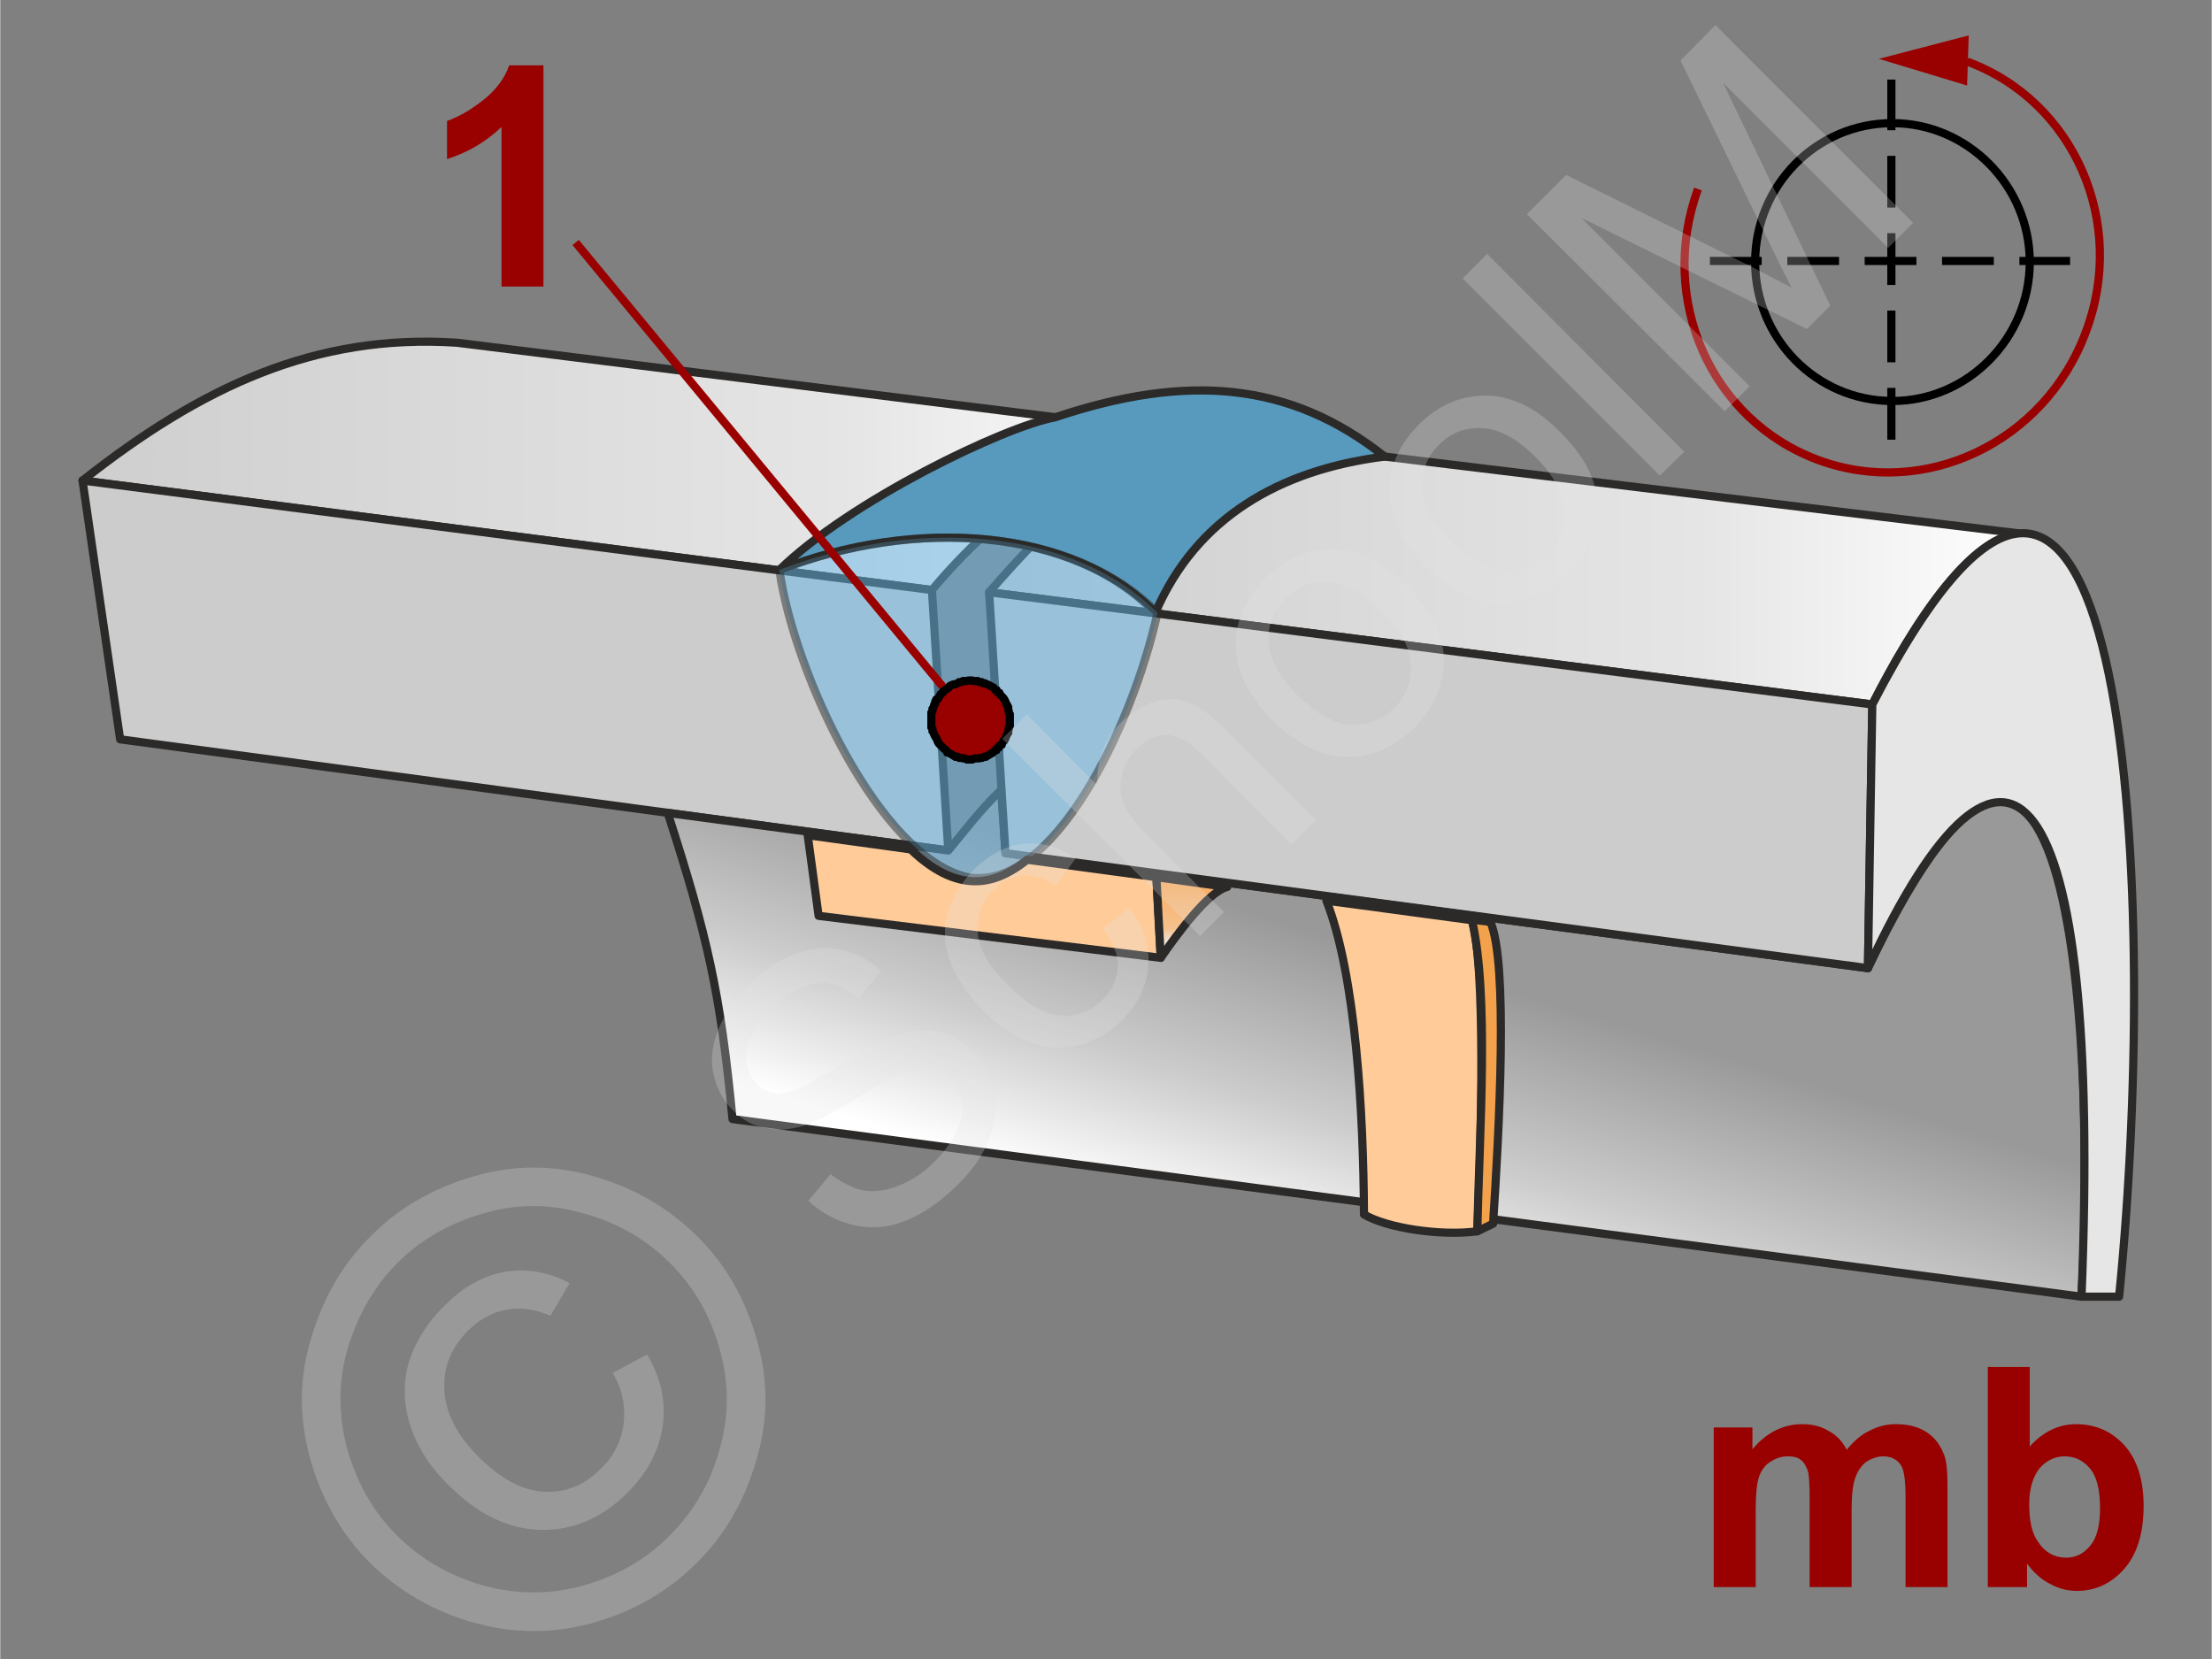
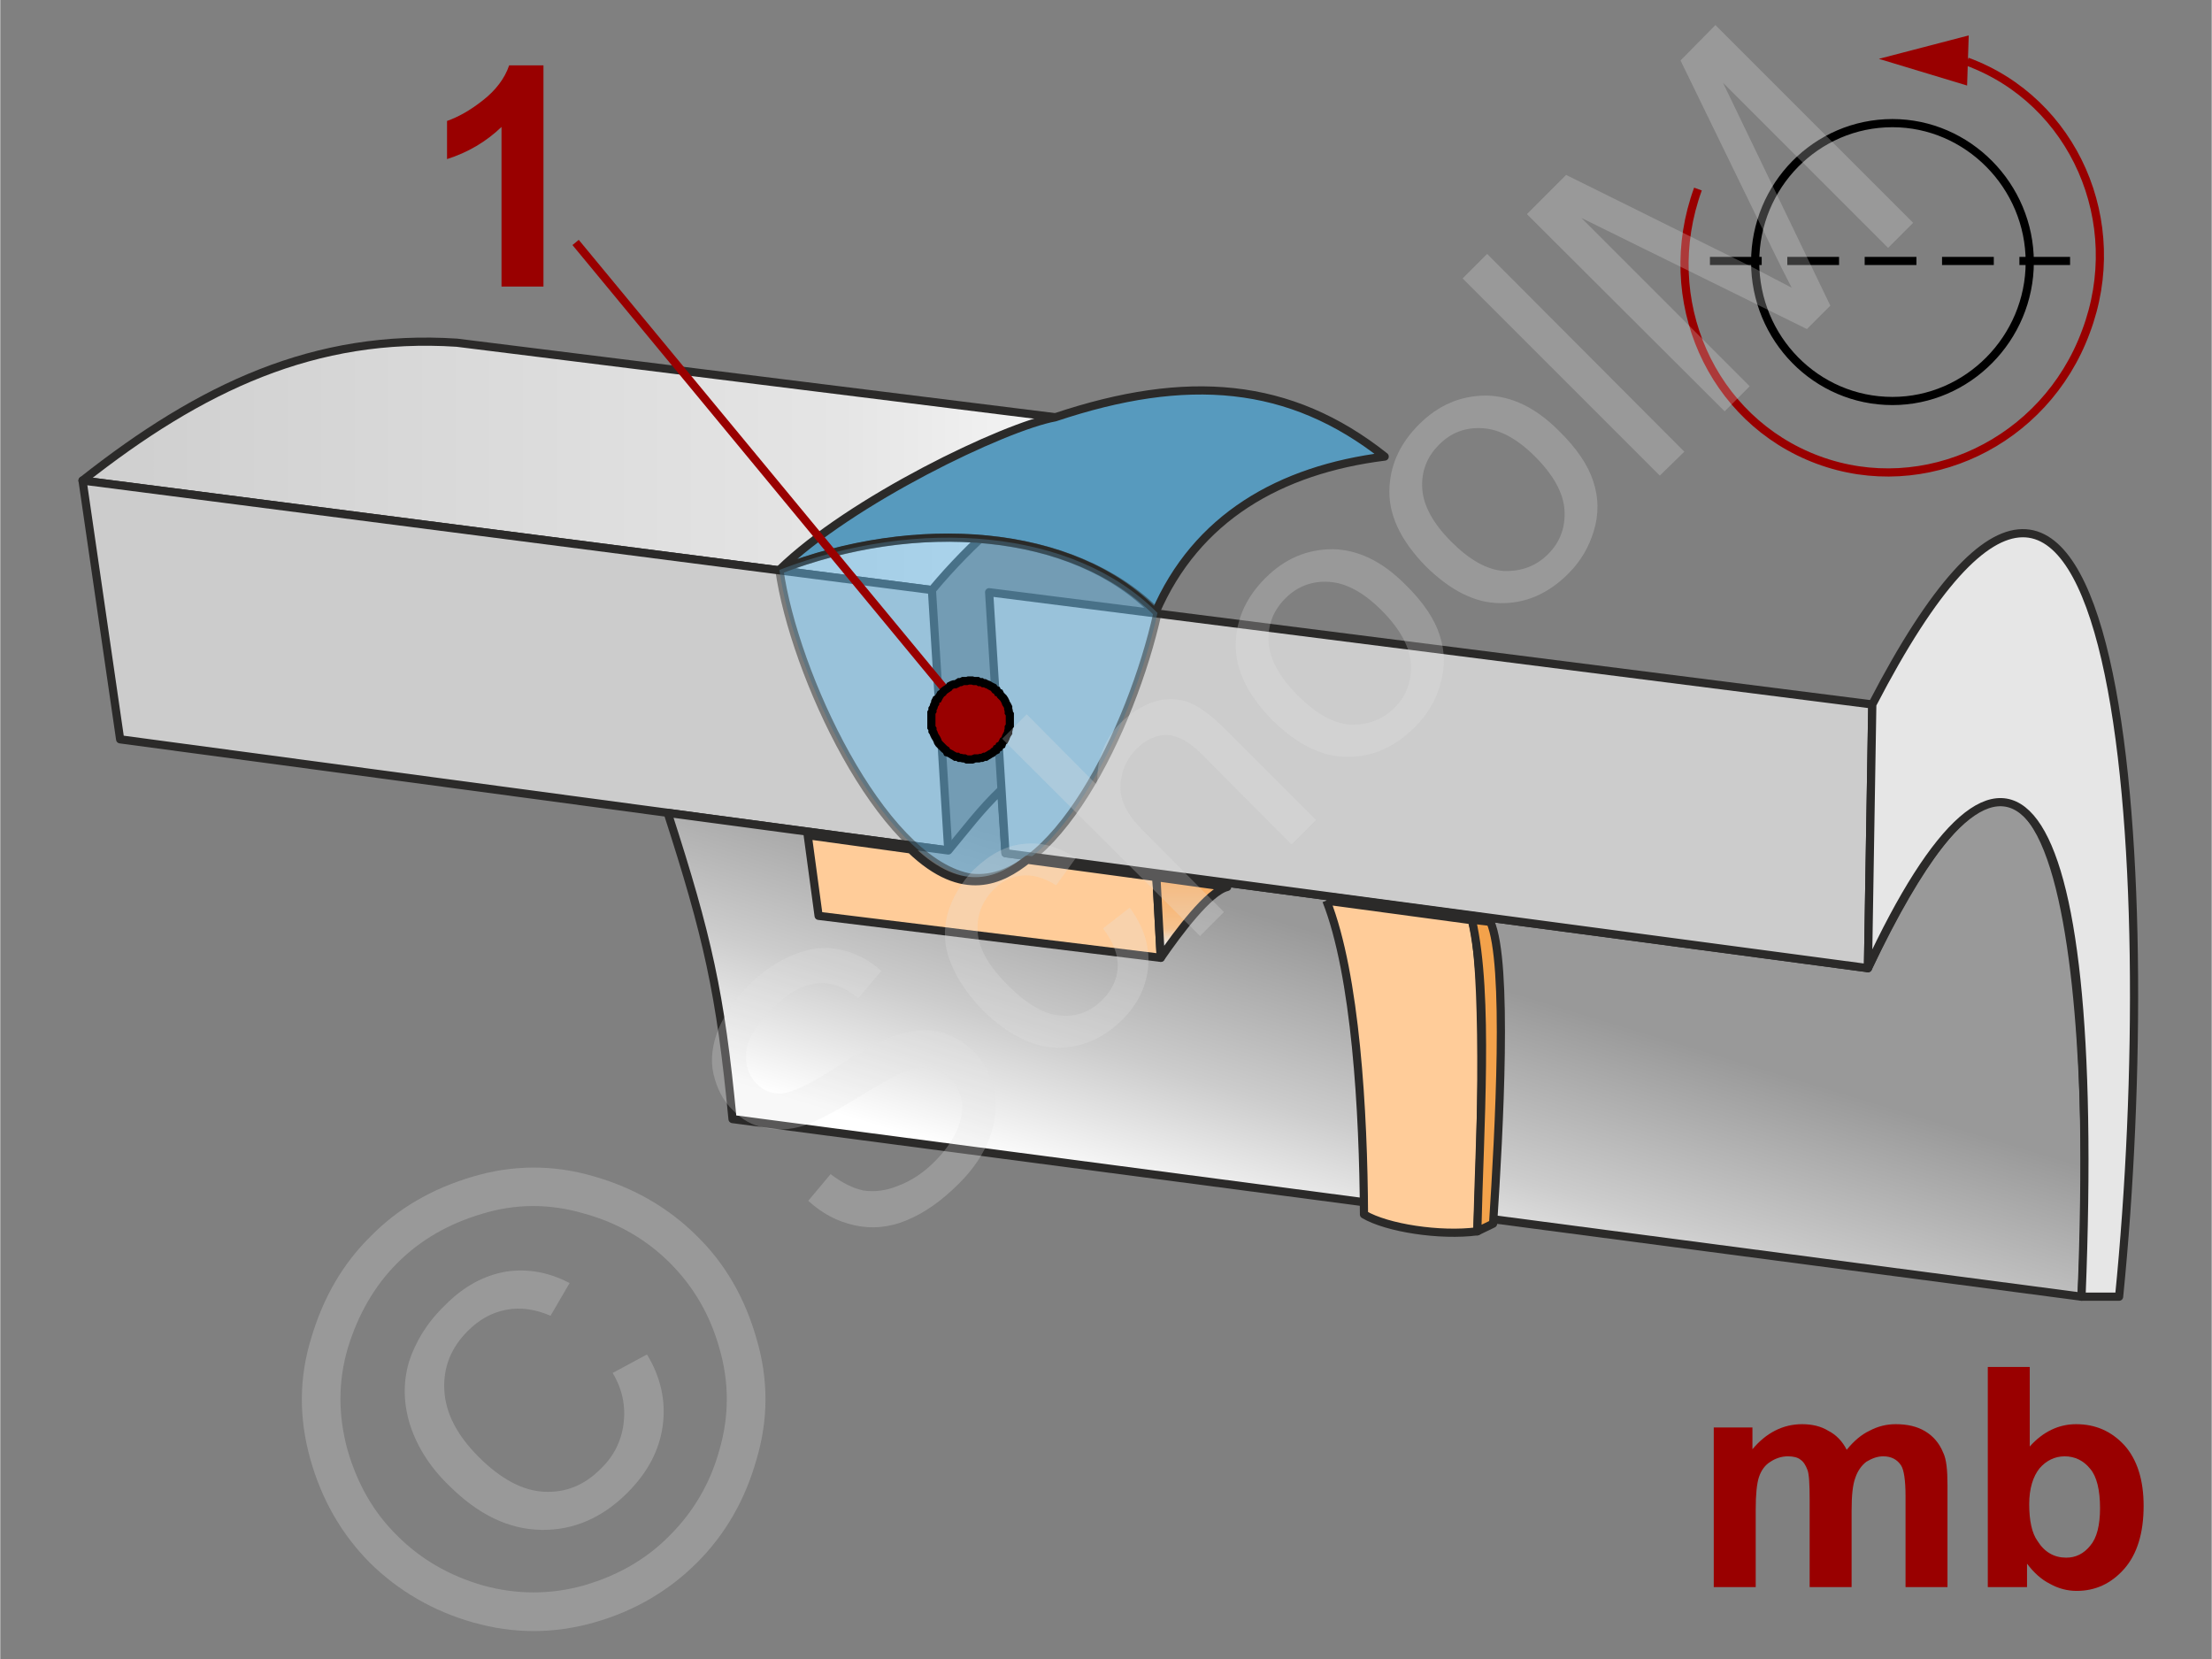
<svg xmlns="http://www.w3.org/2000/svg" xmlns:xlink="http://www.w3.org/1999/xlink" width="240px" height="180px" style="shape-rendering:geometricPrecision;text-rendering:geometricPrecision;image-rendering:optimizeQuality;fill-rule:evenodd;clip-rule:evenodd" viewBox="0 0 40.59 30.45">
  <rect x="0" y="0" width="40.59" height="30.45" fill="#808080" stroke="none" />
  <defs>
    <linearGradient id="id0" gradientUnits="userSpaceOnUse" x1="0.04" y1="7.41" x2="22" y2="7.41">
      <stop offset="0" style="stop-opacity:1;stop-color:#ccc" />
      <stop offset="0.702" style="stop-opacity:1;stop-color:#e5e5e5" />
      <stop offset="1" style="stop-opacity:1;stop-color:white" />
    </linearGradient>
    <linearGradient id="id1" gradientUnits="userSpaceOnUse" x1="21.09" y1="15.34" x2="21.09" y2="17.35">
      <stop offset="0" style="stop-opacity:1;stop-color:#f93" />
      <stop offset="0.851" style="stop-opacity:1;stop-color:#f5c28f" />
      <stop offset="1" style="stop-opacity:1;stop-color:#ebecec" />
    </linearGradient>
    <linearGradient id="id2" gradientUnits="userSpaceOnUse" xlink:href="#id0" x1="16.93" y1="8.99" x2="37.2" y2="8.99" />
    <linearGradient id="id3" gradientUnits="userSpaceOnUse" x1="25.29" y1="17.45" x2="23.61" y2="22.96">
      <stop offset="0" style="stop-opacity:1;stop-color:#999" />
      <stop offset="0.561" style="stop-opacity:1;stop-color:#ccc" />
      <stop offset="1" style="stop-opacity:1;stop-color:white" />
    </linearGradient>
  </defs>
  <g id="Ebene_x0020_1">
    <g id="_-1163725784">
      <g>
        <path d="M9.97 5.26l-0.77 0 0 -2.93c-0.28,0.27 -0.62,0.47 -1,0.59l0 -0.7c0.2,-0.07 0.42,-0.19 0.66,-0.38 0.23,-0.18 0.4,-0.4 0.48,-0.64l0.63 0 0 4.06z" style="fill:#900;fill-rule:nonzero" />
        <g>
          <g>
            <path d="M34.73 7.36c-1.4,0 -2.52,-1.15 -2.52,-2.55 0,-1.4 1.12,-2.55 2.52,-2.55 1.38,0 2.52,1.15 2.52,2.55 0,1.4 -1.14,2.55 -2.52,2.55z" style="fill:none;stroke:#000;stroke-width:.15;stroke-miterlimit:22.926" />
          </g>
          <path d="M31.16 3.47c-0.74,2.03 0.24,4.24 2.2,4.97 1.96,0.73 4.17,-0.32 4.92,-2.35 0.76,-2.01 -0.22,-4.24 -2.18,-4.96" style="fill:none;stroke:#900;stroke-width:.15;stroke-linejoin:round;stroke-miterlimit:22.926" />
          <line x1="31.38" y1="4.79" x2="37.99" y2="4.79" style="fill:none;stroke:#000;stroke-width:.15;stroke-linejoin:round;stroke-miterlimit:22.926;stroke-dasharray:.95 .47" />
-           <line x1="34.71" y1="8.07" x2="34.71" y2="1.46" style="fill:none;stroke:#000;stroke-width:.15;stroke-linejoin:round;stroke-miterlimit:22.926;stroke-dasharray:.95 .47" />
          <polygon points="36.1,1.57 34.48,1.08 36.13,0.65" style="fill:#900" />
        </g>
        <g>
          <path d="M22.03 7.99l-13.65 -1.7c-2.6,-0.17 -4.69,0.81 -6.87,2.53l15.59 2.01c1.45,-1.74 3.51,-3.06 4.93,-2.84l0 0z" style="fill:url(#id0);stroke:#2b2a29;stroke-width:.15;stroke-linejoin:round;stroke-miterlimit:22.926" />
-           <path d="M37.3 9.82l-14.78 -1.79c-1.82,0.1 -3.16,1.45 -4.37,2.84l16.21 2.06c0.7,-1.39 1.91,-3.36 2.94,-3.11l0 0z" style="fill:url(#id2);stroke:#2b2a29;stroke-width:.15;stroke-linejoin:round;stroke-miterlimit:22.926" />
          <polygon points="17.1,10.83 1.51,8.82 2.2,13.57 17.4,15.61" style="fill:#ccc;stroke:#2b2a29;stroke-width:.15;stroke-linejoin:round;stroke-miterlimit:22.926" />
          <path d="M17.4 15.61l-5.15 -0.69c0.73,2.26 0.97,3.31 1.19,5.62l24.76 3.26c0.23,-3.75 0.01,-14.27 -3.92,-6.03l-15.83 -2.11 -0.08 -1.16c-0.37,0.35 -0.66,0.74 -0.97,1.11l0 0z" style="fill:url(#id3);stroke:#2b2a29;stroke-width:.15;stroke-linejoin:round;stroke-miterlimit:22.926" />
          <polygon points="34.36,12.93 18.15,10.87 18.45,15.66 34.28,17.77" style="fill:#ccc;stroke:#2b2a29;stroke-width:.15;stroke-linejoin:round;stroke-miterlimit:22.926" />
          <path d="M38.89 23.8c0.79,-7.88 0.05,-19.72 -4.53,-10.87l-0.08 4.84c2.52,-5.43 4.31,-3.71 3.92,6.03l0.69 0 0 0z" style="fill:#e6e6e6;stroke:#2b2a29;stroke-width:.15;stroke-linejoin:round;stroke-miterlimit:22.926" />
          <path d="M14.3 10.46c2.46,-0.96 5.38,-0.79 6.9,0.79 0.75,-1.75 2.29,-2.63 4.21,-2.87 -1.74,-1.38 -3.63,-1.53 -6.05,-0.72 -0.93,0.17 -3.76,1.53 -5.06,2.8l0 0z" style="fill:#579abe;stroke:#2b2a29;stroke-width:.15;stroke-linejoin:round;stroke-miterlimit:22.926" />
          <path d="M14.3 10.46c2.56,-0.98 5.4,-0.76 6.94,0.79 -0.47,2.12 -1.93,5.12 -3.48,4.85 -1.61,-0.35 -3.19,-3.73 -3.46,-5.64z" style="fill:#66b8e8;fill-opacity:.502;stroke:#2b2a29;stroke-width:.15;stroke-linejoin:round;stroke-miterlimit:22.926;stroke-opacity:.502" />
          <path d="M24.48 16.47c0.54,1.37 0.71,3.75 0.71,5.63 0.41,0.25 1.39,0.35 2.06,0.27 0.12,-1.69 0.07,-5 -0.08,-5.54l-2.69 -0.36z" style="fill:#579abe;stroke:#2b2a29;stroke-width:.15;stroke-linejoin:round;stroke-miterlimit:22.926" />
        </g>
-         <path d="M24.34 16.53c0.54,1.37 0.68,3.88 0.69,5.76 0.42,0.25 1.4,0.4 2.08,0.31 0.08,-1.7 0.15,-4.94 -0.1,-5.71l-2.67 -0.36z" style="fill:#fc9;stroke:#2b2a29;stroke-width:.15;stroke-linejoin:round;stroke-miterlimit:22.926" />
+         <path d="M24.34 16.53c0.54,1.37 0.68,3.88 0.69,5.76 0.42,0.25 1.4,0.4 2.08,0.31 0.08,-1.7 0.15,-4.94 -0.1,-5.71l-2.67 -0.36" style="fill:#fc9;stroke:#2b2a29;stroke-width:.15;stroke-linejoin:round;stroke-miterlimit:22.926" />
        <path d="M27.01 16.88c0.32,1.39 0.14,3.85 0.1,5.72l0.29 -0.14c0.11,-1.7 0.28,-4.79 -0.05,-5.54l-0.34 -0.04 0 0z" style="fill:#f3a24b;stroke:#2b2a29;stroke-width:.15;stroke-linejoin:round;stroke-miterlimit:22.926" />
        <path d="M14.82 15.33l1.89 0.26c0.97,0.93 1.67,0.56 2.14,0.19l2.37 0.32 0.08 1.48 -6.28 -0.77 -0.2 -1.48 0 0z" style="fill:#fc9;stroke:#2b2a29;stroke-width:.15;stroke-linecap:round;stroke-linejoin:round;stroke-miterlimit:22.926" />
        <path d="M21.3 17.58c0.31,-0.45 0.88,-1.22 1.22,-1.3l-1.3 -0.18 0.08 1.48z" style="fill:url(#id1);stroke:#2b2a29;stroke-width:.15;stroke-linecap:round;stroke-linejoin:round;stroke-miterlimit:22.926" />
        <g>
          <line x1="10.56" y1="4.45" x2="17.8" y2="13.21" style="fill:none;stroke:#900;stroke-width:.15;stroke-miterlimit:22.926" />
          <polygon id="_1" points="18.36,12.76 18.36,12.76 18.39,12.79 18.41,12.81 18.43,12.84 18.45,12.88 18.46,12.91 18.48,12.94 18.5,12.98 18.5,13.01 18.51,13.05 18.51,13.08 18.53,13.11 18.53,13.15 18.53,13.18 18.53,13.21 18.53,13.25 18.53,13.28 18.53,13.32 18.51,13.35 18.51,13.38 18.5,13.42 18.5,13.45 18.48,13.48 18.46,13.52 18.45,13.55 18.43,13.59 18.41,13.6 18.39,13.64 18.38,13.67 18.34,13.69 18.33,13.72 18.29,13.74 18.28,13.77 18.28,13.77 18.24,13.79 18.21,13.82 18.17,13.84 18.14,13.86 18.12,13.87 18.09,13.89 18.06,13.89 18.02,13.91 17.99,13.91 17.96,13.92 17.92,13.92 17.89,13.92 17.84,13.94 17.8,13.94 17.77,13.94 17.74,13.94 17.7,13.92 17.67,13.92 17.63,13.91 17.6,13.91 17.57,13.89 17.53,13.89 17.5,13.87 17.48,13.86 17.45,13.84 17.41,13.82 17.38,13.81 17.36,13.77 17.33,13.75 17.3,13.72 17.28,13.7 17.25,13.67 17.25,13.67 17.23,13.65 17.21,13.62 17.2,13.59 17.18,13.55 17.16,13.52 17.14,13.48 17.13,13.45 17.11,13.42 17.11,13.38 17.09,13.35 17.09,13.32 17.09,13.28 17.09,13.25 17.09,13.21 17.09,13.18 17.09,13.15 17.09,13.11 17.09,13.08 17.11,13.05 17.11,13.01 17.13,12.98 17.14,12.94 17.16,12.91 17.16,12.88 17.18,12.84 17.21,12.83 17.23,12.79 17.25,12.76 17.26,12.74 17.3,12.71 17.31,12.69 17.35,12.66 17.35,12.66 17.38,12.64 17.41,12.62 17.43,12.59 17.47,12.57 17.5,12.56 17.53,12.56 17.57,12.54 17.6,12.52 17.63,12.52 17.67,12.5 17.7,12.5 17.74,12.5 17.77,12.49 17.8,12.49 17.84,12.49 17.87,12.5 17.9,12.5 17.94,12.5 17.97,12.52 18.01,12.52 18.04,12.54 18.07,12.54 18.11,12.56 18.14,12.57 18.17,12.59 18.21,12.61 18.23,12.62 18.26,12.66 18.29,12.67 18.31,12.71 18.34,12.72" style="fill:#900;stroke:#000;stroke-width:.15;stroke-miterlimit:22.926" />
        </g>
      </g>
      <g>
        <path d="M31.45 26.2l0.71 0 0 0.4c0.25,-0.3 0.56,-0.46 0.91,-0.46 0.19,0 0.35,0.04 0.48,0.12 0.14,0.07 0.26,0.19 0.34,0.35 0.13,-0.16 0.27,-0.28 0.42,-0.35 0.15,-0.08 0.31,-0.12 0.48,-0.12 0.21,0 0.39,0.04 0.54,0.13 0.15,0.09 0.26,0.22 0.33,0.39 0.06,0.12 0.08,0.32 0.08,0.6l0 1.87 -0.77 0 0 -1.67c0,-0.29 -0.03,-0.48 -0.08,-0.56 -0.07,-0.11 -0.18,-0.17 -0.33,-0.17 -0.11,0 -0.21,0.04 -0.31,0.1 -0.09,0.07 -0.16,0.17 -0.2,0.29 -0.05,0.13 -0.07,0.33 -0.07,0.61l0 1.4 -0.77 0 0 -1.6c0,-0.29 -0.01,-0.47 -0.04,-0.55 -0.03,-0.08 -0.07,-0.15 -0.13,-0.19 -0.05,-0.04 -0.13,-0.06 -0.23,-0.06 -0.12,0 -0.23,0.04 -0.32,0.1 -0.1,0.06 -0.17,0.16 -0.21,0.28 -0.04,0.12 -0.06,0.32 -0.06,0.6l0 1.42 -0.77 0 0 -2.93z" style="fill:#900;fill-rule:nonzero" />
        <path id="1" d="M36.48 29.13l0 -4.04 0.77 0 0 1.46c0.24,-0.27 0.53,-0.41 0.85,-0.41 0.36,0 0.65,0.13 0.89,0.39 0.23,0.26 0.35,0.63 0.35,1.11 0,0.5 -0.12,0.89 -0.36,1.16 -0.24,0.27 -0.53,0.4 -0.87,0.4 -0.16,0 -0.33,-0.04 -0.49,-0.13 -0.16,-0.08 -0.3,-0.21 -0.42,-0.37l0 0.43 -0.72 0zm0.76 -1.52c0,0.3 0.05,0.53 0.15,0.67 0.13,0.21 0.31,0.31 0.53,0.31 0.17,0 0.32,-0.07 0.44,-0.22 0.12,-0.14 0.18,-0.37 0.18,-0.69 0,-0.33 -0.06,-0.58 -0.18,-0.72 -0.12,-0.15 -0.28,-0.23 -0.47,-0.23 -0.18,0 -0.34,0.08 -0.46,0.22 -0.12,0.15 -0.19,0.37 -0.19,0.66z" style="fill:#900;fill-rule:nonzero" />
        <g>
          <polygon points="0,0 40.59,0 40.59,30.45 0,30.45" style="fill:none" />
          <g>
            <path d="M14.83 22.04l0.41 -0.49c0.21,0.16 0.41,0.26 0.6,0.3 0.2,0.03 0.41,0.01 0.65,-0.09 0.24,-0.09 0.46,-0.24 0.66,-0.44 0.19,-0.19 0.32,-0.38 0.41,-0.57 0.08,-0.2 0.11,-0.38 0.09,-0.54 -0.03,-0.16 -0.1,-0.3 -0.21,-0.41 -0.12,-0.12 -0.25,-0.18 -0.4,-0.2 -0.15,-0.02 -0.33,0.02 -0.54,0.11 -0.13,0.06 -0.41,0.22 -0.82,0.47 -0.42,0.26 -0.72,0.41 -0.93,0.48 -0.26,0.08 -0.5,0.09 -0.72,0.04 -0.22,-0.04 -0.42,-0.15 -0.58,-0.32 -0.19,-0.18 -0.3,-0.41 -0.36,-0.67 -0.06,-0.26 -0.02,-0.54 0.09,-0.82 0.12,-0.28 0.3,-0.54 0.54,-0.79 0.27,-0.27 0.55,-0.46 0.85,-0.58 0.29,-0.12 0.57,-0.15 0.85,-0.09 0.28,0.06 0.53,0.19 0.75,0.39l-0.42 0.5c-0.26,-0.21 -0.51,-0.3 -0.77,-0.27 -0.26,0.03 -0.53,0.18 -0.81,0.46 -0.29,0.29 -0.45,0.55 -0.48,0.79 -0.02,0.24 0.04,0.44 0.19,0.59 0.13,0.13 0.28,0.19 0.46,0.18 0.18,-0.01 0.51,-0.16 0.98,-0.47 0.48,-0.3 0.83,-0.49 1.04,-0.57 0.31,-0.11 0.58,-0.15 0.83,-0.1 0.25,0.05 0.47,0.17 0.67,0.36 0.19,0.2 0.32,0.43 0.38,0.71 0.06,0.29 0.03,0.58 -0.08,0.88 -0.11,0.3 -0.3,0.58 -0.56,0.84 -0.33,0.33 -0.65,0.55 -0.97,0.68 -0.31,0.13 -0.63,0.16 -0.95,0.09 -0.32,-0.07 -0.6,-0.22 -0.85,-0.45zm5.41 -5l0.49 -0.38c0.26,0.35 0.37,0.71 0.34,1.07 -0.03,0.37 -0.19,0.7 -0.47,0.98 -0.36,0.36 -0.77,0.53 -1.22,0.52 -0.45,-0.02 -0.9,-0.25 -1.34,-0.68 -0.28,-0.29 -0.48,-0.58 -0.6,-0.89 -0.12,-0.3 -0.13,-0.61 -0.05,-0.9 0.09,-0.3 0.25,-0.56 0.47,-0.79 0.29,-0.28 0.59,-0.45 0.92,-0.48 0.32,-0.04 0.65,0.05 0.96,0.26l-0.36 0.5c-0.22,-0.14 -0.43,-0.2 -0.62,-0.18 -0.2,0.02 -0.37,0.1 -0.52,0.25 -0.22,0.22 -0.32,0.48 -0.3,0.79 0.02,0.3 0.2,0.62 0.55,0.97 0.35,0.35 0.67,0.54 0.97,0.56 0.29,0.03 0.55,-0.07 0.77,-0.29 0.17,-0.17 0.27,-0.37 0.28,-0.6 0.01,-0.22 -0.08,-0.46 -0.27,-0.71zm1.78 0.14l-3.63 -3.62 0.45 -0.45 1.3 1.31c-0.03,-0.45 0.11,-0.83 0.42,-1.15 0.2,-0.19 0.4,-0.32 0.62,-0.39 0.22,-0.07 0.43,-0.06 0.63,0.01 0.19,0.07 0.42,0.24 0.68,0.5l1.66 1.66 -0.45 0.45 -1.66 -1.67c-0.22,-0.22 -0.43,-0.33 -0.63,-0.34 -0.19,0 -0.38,0.08 -0.56,0.26 -0.13,0.13 -0.22,0.29 -0.26,0.47 -0.05,0.18 -0.04,0.36 0.03,0.53 0.06,0.16 0.2,0.35 0.41,0.55l1.43 1.44 -0.44 0.44zm1.33 -3.96c-0.48,-0.49 -0.71,-0.98 -0.67,-1.49 0.03,-0.42 0.21,-0.79 0.54,-1.12 0.36,-0.36 0.77,-0.53 1.24,-0.53 0.46,0.01 0.9,0.22 1.32,0.64 0.34,0.33 0.55,0.65 0.64,0.94 0.1,0.3 0.1,0.6 0.01,0.9 -0.08,0.3 -0.24,0.56 -0.47,0.79 -0.37,0.37 -0.79,0.55 -1.25,0.54 -0.46,0 -0.91,-0.23 -1.36,-0.67zm0.46 -0.46c0.34,0.34 0.66,0.52 0.97,0.54 0.32,0.01 0.59,-0.09 0.81,-0.31 0.22,-0.22 0.32,-0.49 0.3,-0.81 -0.02,-0.31 -0.2,-0.64 -0.54,-0.98 -0.33,-0.33 -0.65,-0.5 -0.96,-0.52 -0.31,-0.02 -0.58,0.08 -0.8,0.3 -0.23,0.23 -0.33,0.5 -0.31,0.81 0.02,0.31 0.2,0.64 0.53,0.97zm2.36 -2.36c-0.48,-0.49 -0.71,-0.98 -0.67,-1.49 0.03,-0.42 0.21,-0.79 0.54,-1.12 0.36,-0.36 0.77,-0.53 1.24,-0.53 0.46,0.01 0.9,0.22 1.32,0.64 0.34,0.33 0.55,0.65 0.64,0.94 0.1,0.3 0.1,0.6 0.01,0.9 -0.09,0.3 -0.24,0.56 -0.47,0.79 -0.37,0.37 -0.79,0.55 -1.25,0.54 -0.46,0 -0.91,-0.23 -1.36,-0.67zm0.46 -0.46c0.34,0.34 0.66,0.52 0.97,0.54 0.32,0.01 0.59,-0.09 0.81,-0.31 0.22,-0.22 0.32,-0.49 0.3,-0.81 -0.02,-0.31 -0.2,-0.64 -0.54,-0.98 -0.33,-0.33 -0.65,-0.5 -0.96,-0.52 -0.32,-0.02 -0.58,0.08 -0.8,0.3 -0.23,0.23 -0.33,0.5 -0.31,0.81 0.02,0.31 0.2,0.64 0.53,0.97zm3.83 -1.21l-3.62 -3.62 0.45 -0.45 3.62 3.63 -0.45 0.44zm1.19 -1.18l-3.63 -3.62 0.72 -0.72 3.43 1.7c0.31,0.16 0.55,0.29 0.71,0.37 -0.09,-0.17 -0.22,-0.43 -0.39,-0.78l-1.65 -3.39 0.64 -0.65 3.63 3.63 -0.46 0.46 -3.03 -3.03 1.97 4.09 -0.43 0.43 -4.14 -2.04 3.09 3.09 -0.46 0.46z" style="fill:#e6e6e6;fill-rule:nonzero;fill-opacity:.251" />
            <path d="M6.8 22.69c0.5,-0.51 1.12,-0.87 1.86,-1.09 0.73,-0.22 1.48,-0.23 2.23,-0.01 0.74,0.21 1.38,0.58 1.9,1.1 0.52,0.51 0.88,1.14 1.09,1.88 0.22,0.74 0.22,1.48 0,2.22 -0.21,0.74 -0.57,1.37 -1.09,1.89 -0.52,0.52 -1.15,0.89 -1.89,1.1 -0.74,0.21 -1.48,0.21 -2.22,0 -0.74,-0.21 -1.37,-0.58 -1.89,-1.09 -0.52,-0.52 -0.89,-1.16 -1.1,-1.91 -0.21,-0.75 -0.21,-1.49 0.02,-2.23 0.22,-0.74 0.58,-1.36 1.09,-1.86zm0.49 0.49c-0.42,0.42 -0.72,0.94 -0.91,1.56 -0.18,0.61 -0.18,1.23 -0.01,1.86 0.18,0.63 0.48,1.16 0.92,1.59 0.43,0.43 0.95,0.73 1.57,0.91 0.62,0.17 1.24,0.17 1.85,0 0.62,-0.18 1.15,-0.48 1.58,-0.92 0.43,-0.43 0.74,-0.95 0.91,-1.57 0.18,-0.62 0.18,-1.24 0,-1.86 -0.17,-0.61 -0.47,-1.13 -0.91,-1.57 -0.43,-0.43 -0.96,-0.74 -1.59,-0.91 -0.62,-0.18 -1.24,-0.18 -1.86,0.01 -0.61,0.18 -1.13,0.48 -1.55,0.9zm3.95 2.02l0.63 -0.34c0.25,0.41 0.35,0.85 0.29,1.3 -0.06,0.46 -0.28,0.87 -0.65,1.24 -0.46,0.46 -0.99,0.69 -1.58,0.68 -0.6,-0.01 -1.16,-0.28 -1.7,-0.82 -0.35,-0.34 -0.58,-0.71 -0.71,-1.11 -0.12,-0.39 -0.13,-0.77 -0.02,-1.15 0.12,-0.37 0.33,-0.72 0.65,-1.03 0.35,-0.36 0.73,-0.56 1.13,-0.63 0.4,-0.06 0.79,0.01 1.17,0.21l-0.35 0.6c-0.28,-0.12 -0.55,-0.16 -0.81,-0.11 -0.27,0.05 -0.5,0.18 -0.71,0.39 -0.31,0.31 -0.45,0.67 -0.43,1.08 0.02,0.42 0.23,0.83 0.63,1.23 0.41,0.41 0.81,0.62 1.2,0.64 0.4,0.02 0.74,-0.12 1.04,-0.42 0.24,-0.23 0.38,-0.51 0.42,-0.83 0.04,-0.32 -0.02,-0.63 -0.2,-0.93z" style="fill:#e6e6e6;fill-rule:nonzero;fill-opacity:.251" />
          </g>
        </g>
      </g>
    </g>
  </g>
</svg>